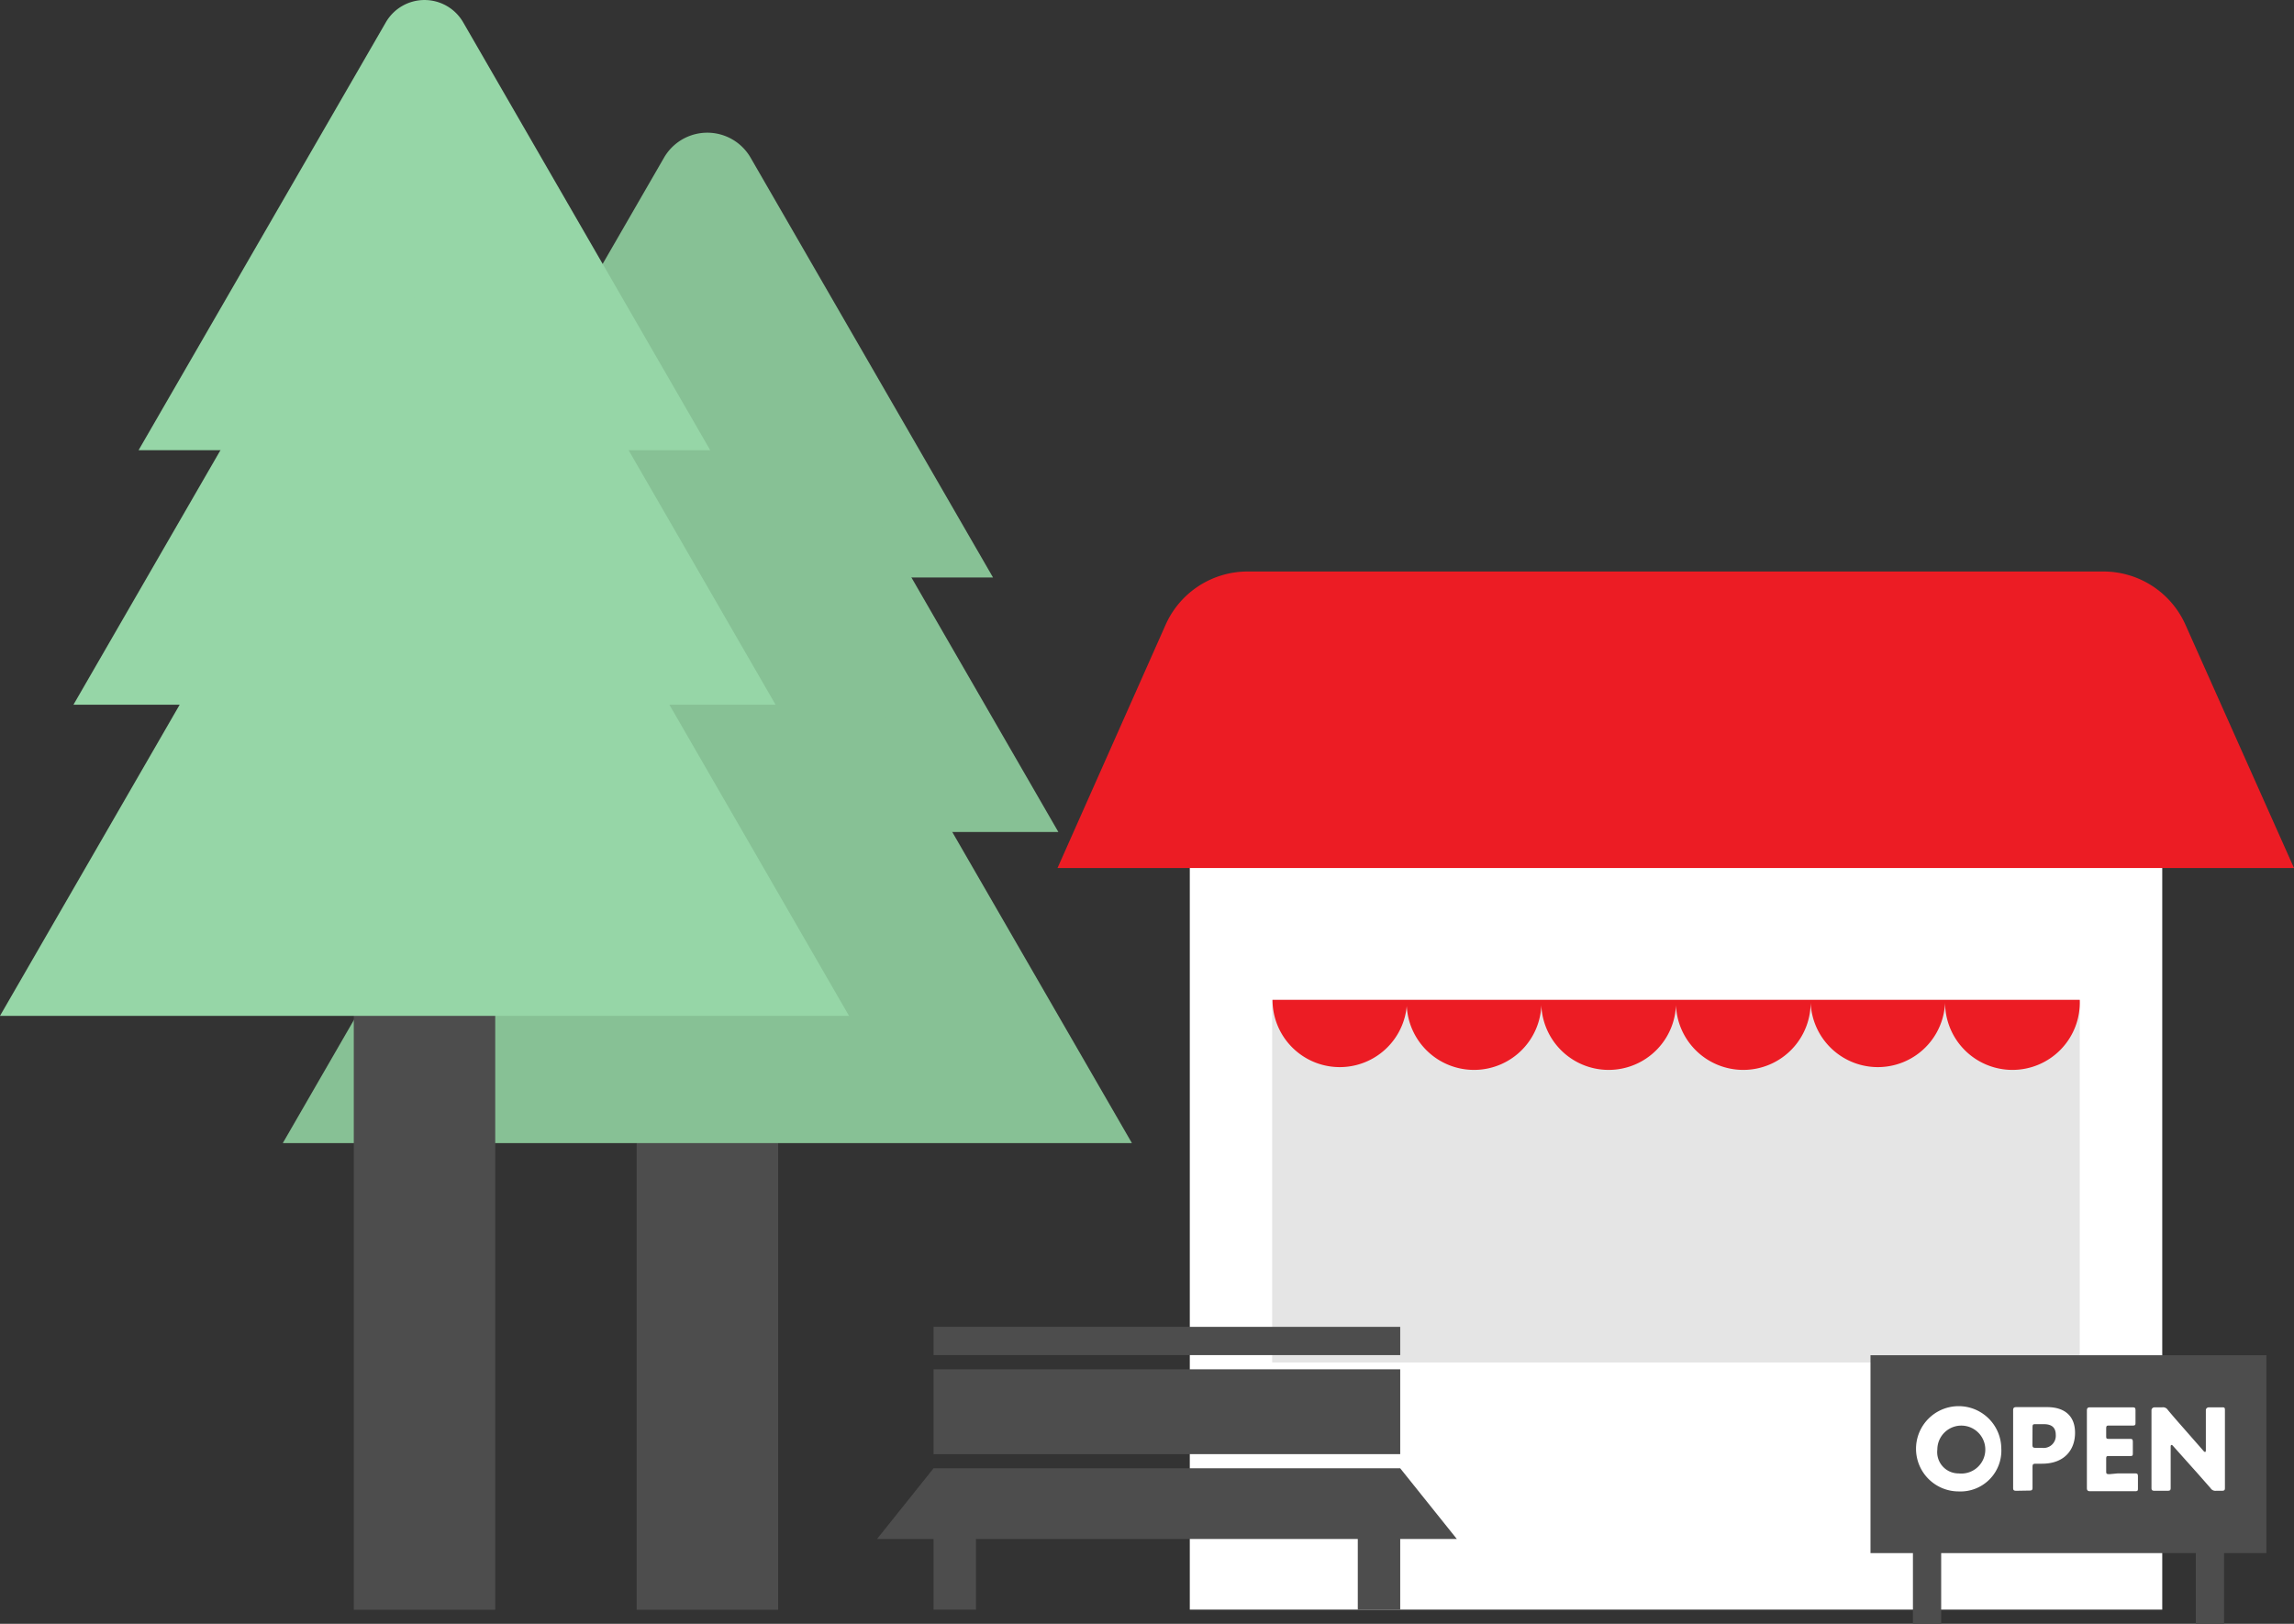
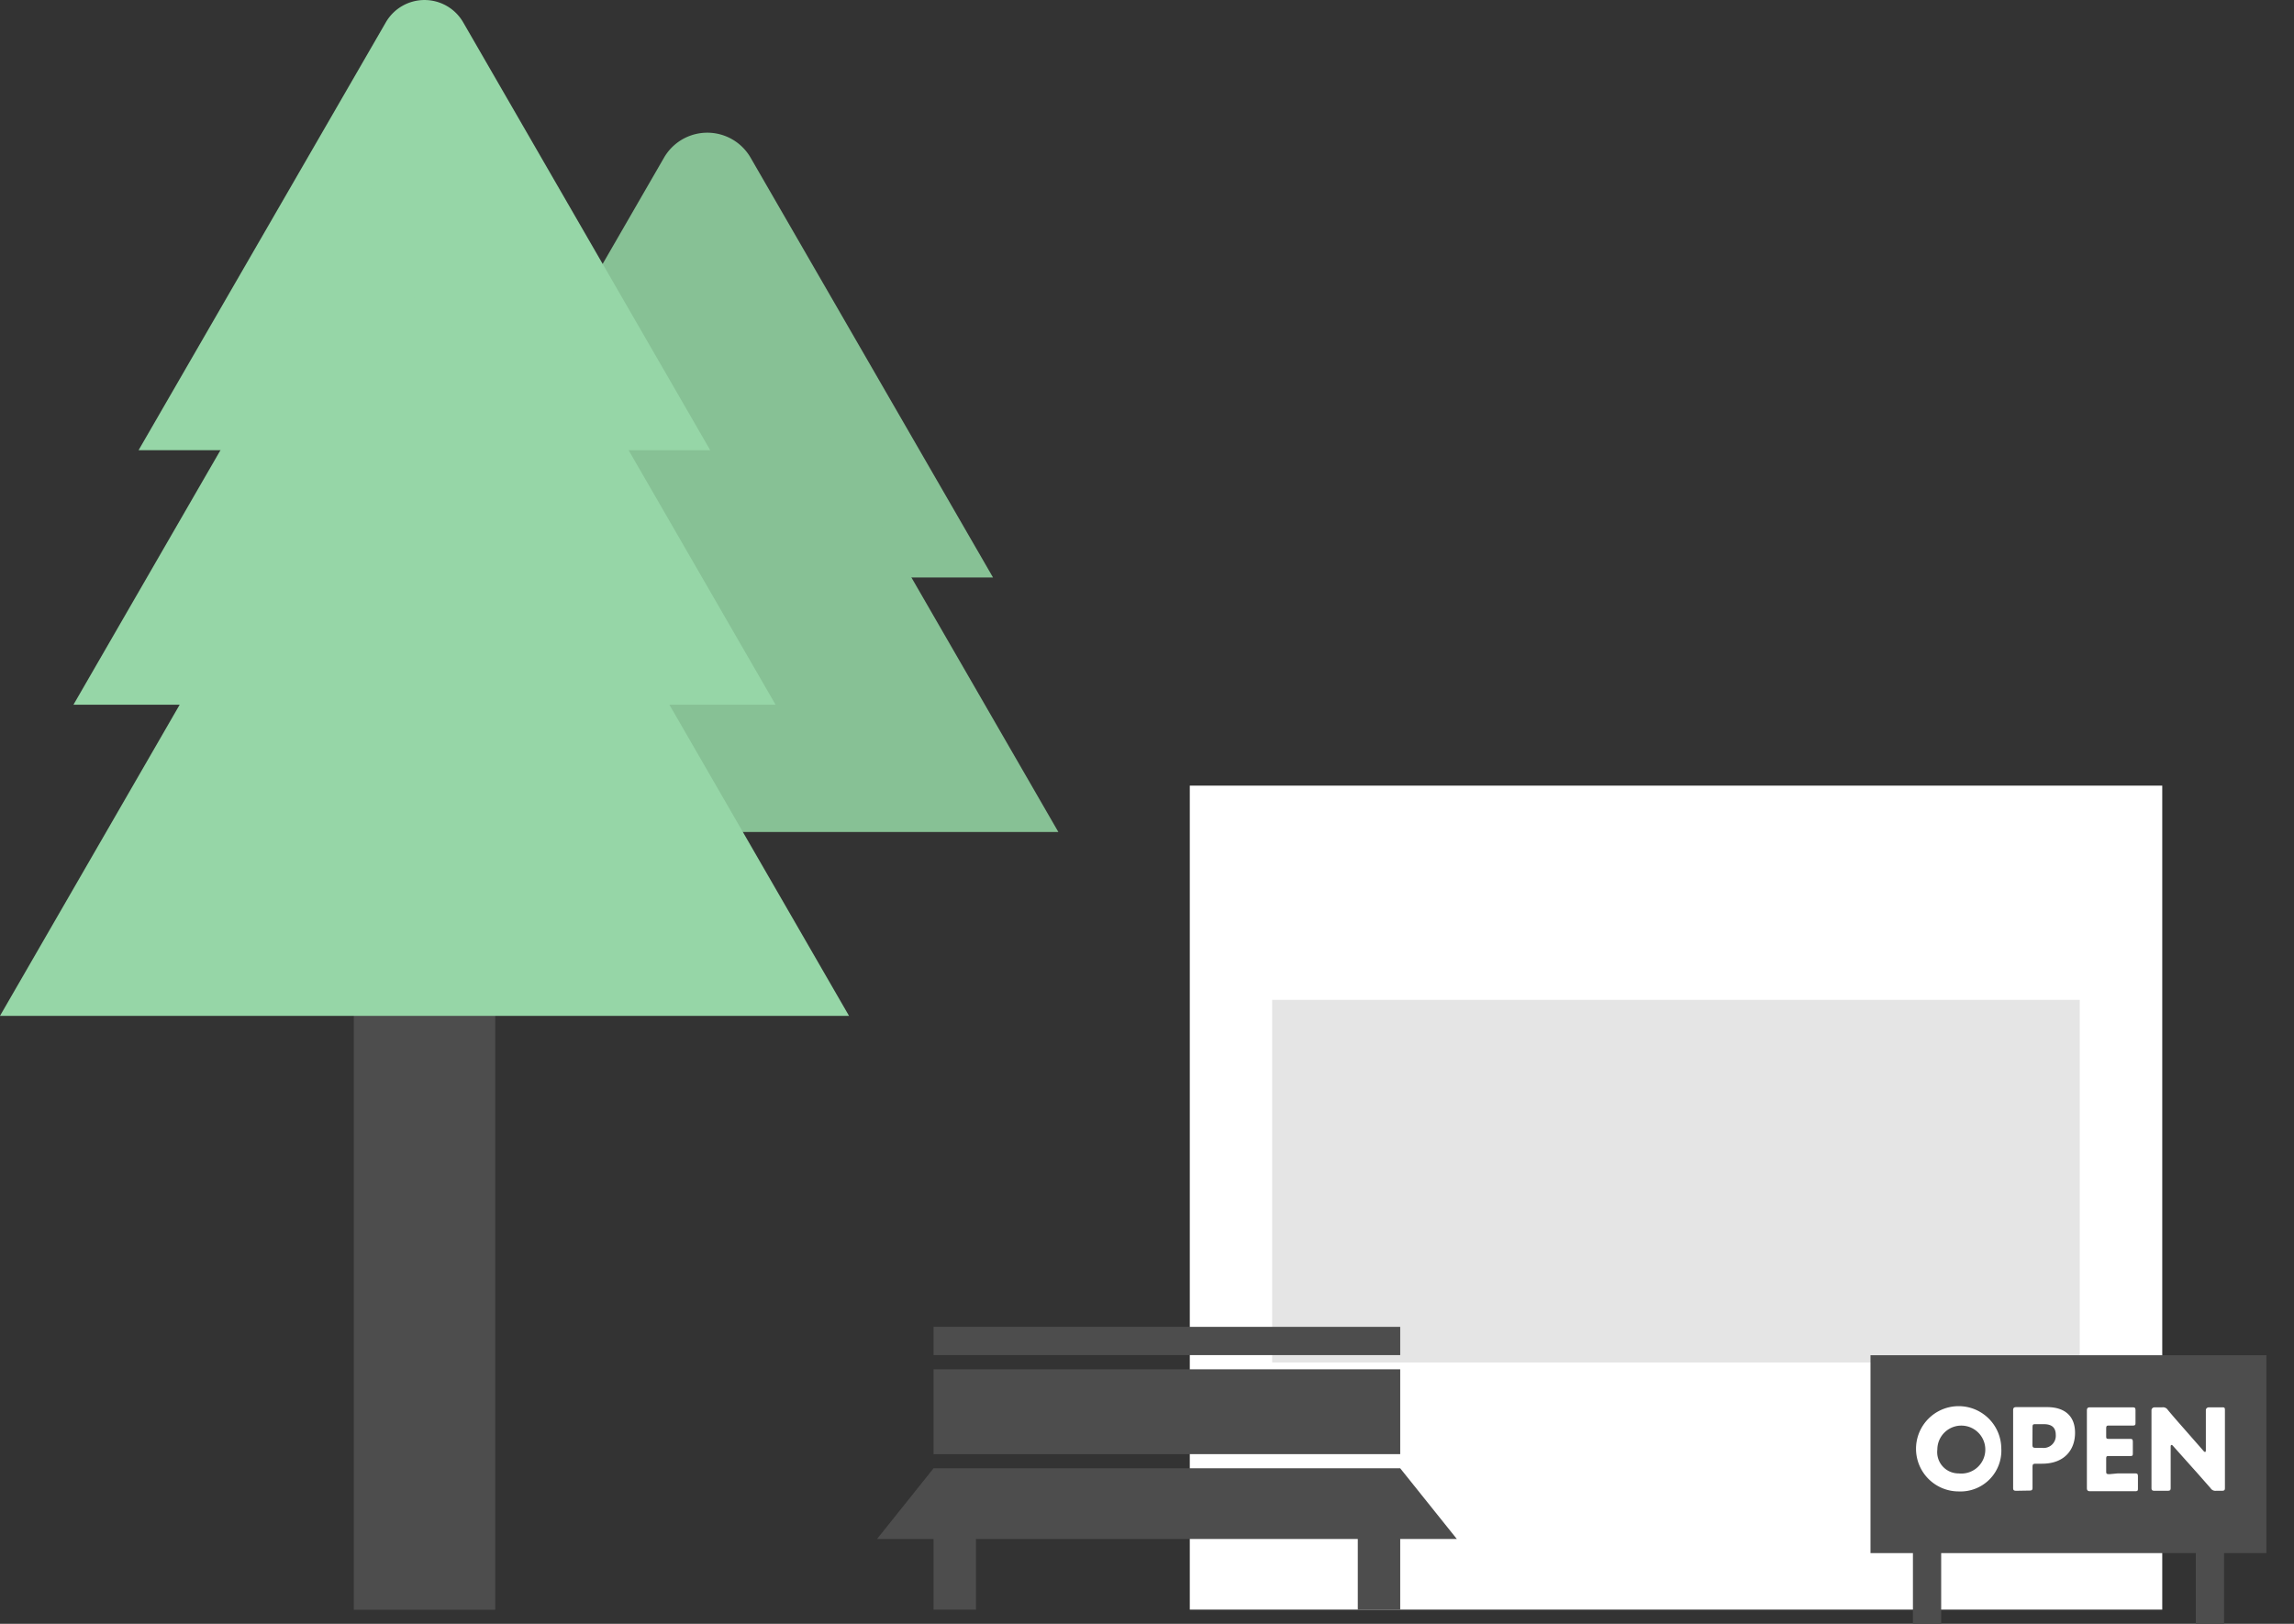
<svg xmlns="http://www.w3.org/2000/svg" width="215.21" height="152.35">
  <rect width="100%" height="100%" fill="#333333" stroke="none" />
  <defs>
    <style>.a{fill:#4d4d4d}.b{fill:#87c195}.c{fill:#96d6a7}.d{fill:#fff}.e{fill:#ec1c24}</style>
  </defs>
-   <path class="a" d="M59.73 68.78H73v82.25H59.73z" />
  <path class="b" d="M62.29 14.8L39.55 54.18h53.61L70.42 14.8a4.69 4.69 0 00-8.13 0z" />
  <path class="b" d="M66.36 21.02L33.42 78.06h65.87L66.36 21.02z" />
-   <path class="b" d="M66.36 38.27l-39.83 68.98h79.66L66.36 38.27z" />
  <path class="a" d="M33.19 68.78h13.27v82.25H33.19z" />
  <path class="c" d="M36.2 2.09L13 42.24h53.63L43.45 2.09a4.19 4.19 0 00-7.25 0z" />
  <path class="c" d="M39.83 9.08L6.89 66.12h65.87L39.83 9.08z" />
  <path class="c" d="M39.83 26.33L0 95.31h79.65L39.83 26.33z" />
  <path class="d" d="M111.62 73.71h91.23v77.31h-91.23z" />
-   <path class="e" d="M215.21 81.44h-116l10.14-22.82a8.42 8.42 0 017.7-5h80.27a8.43 8.43 0 017.71 5z" />
  <path fill="#e5e5e5" d="M119.35 93.81h75.76v34.02h-75.76z" />
-   <path class="e" d="M132 93.81a6.31 6.31 0 11-12.62 0m25.22 0a6.32 6.32 0 11-12.63 0m25.26 0a6.32 6.32 0 11-12.63 0m25.26 0a6.32 6.32 0 11-12.63 0m25.25 0a6.31 6.31 0 11-12.62 0m25.25 0a6.32 6.32 0 11-12.63 0" />
  <path class="a" d="M175.48 127.15h37.14v18.57h-37.14zm3.98 18.57h2.65v6.63h-2.65zm26.54 0h2.65v6.63H206zM87.58 128.47h43.78v7.96H87.58zm0-3.98h43.78v2.65H87.58zm49.09 19.9H82.28l5.3-6.63h43.78l5.31 6.63zm-49.09 0h3.98v6.63h-3.98zm39.8 0h3.98v6.63h-3.98z" />
  <path class="d" d="M187.75 135.88a3.83 3.83 0 01-4 4.05 4 4 0 114-4.05zm-6 .12a2 2 0 002 2.24 2.25 2.25 0 10-2-2.24zm7.42 3.87c-.24 0-.31-.05-.31-.27v-7.28c0-.23.08-.3.3-.3h2.89c1.62 0 2.62.81 2.62 2.41s-1 2.9-3.1 2.9H191c-.27 0-.32.05-.32.32v1.93c0 .22-.06.27-.31.27zm1.5-4.35c0 .27.05.32.32.32h.57a1.14 1.14 0 001.3-1.22c0-.64-.33-1-1.12-1H191c-.27 0-.32 0-.32.32zm7.99 2.72h1.65c.22 0 .26.06.26.31v1.05c0 .24 0 .31-.26.31h-4.23c-.22 0-.3-.08-.3-.3v-7.27c0-.23.08-.3.3-.3h3.99c.23 0 .27.06.27.31v1.09c0 .24 0 .31-.27.31h-2.16c-.27 0-.32 0-.32.32v.64c0 .25 0 .29.28.29h1.96c.22 0 .26.06.26.31v1c0 .24 0 .3-.26.3h-1.96c-.24 0-.28 0-.28.29v1.09c0 .27 0 .32.32.32zm4.98-.5v1.86c0 .22-.06.27-.31.27h-1.18c-.24 0-.31-.05-.31-.27v-7.3c0-.08.07-.26.31-.26h.7a.53.53 0 01.52.24c.4.48.77.91 1.15 1.34l2.21 2.52a.23.23 0 00.14.09s.07 0 .07-.17v-3.76c0-.08.06-.26.31-.26h1.18c.24 0 .3 0 .3.26v7.3c0 .22-.06.27-.3.27h-.53a.53.53 0 01-.52-.25l-1.17-1.33-2.36-2.64a.19.19 0 00-.13-.08c-.05 0-.08.05-.08.16z" />
</svg>